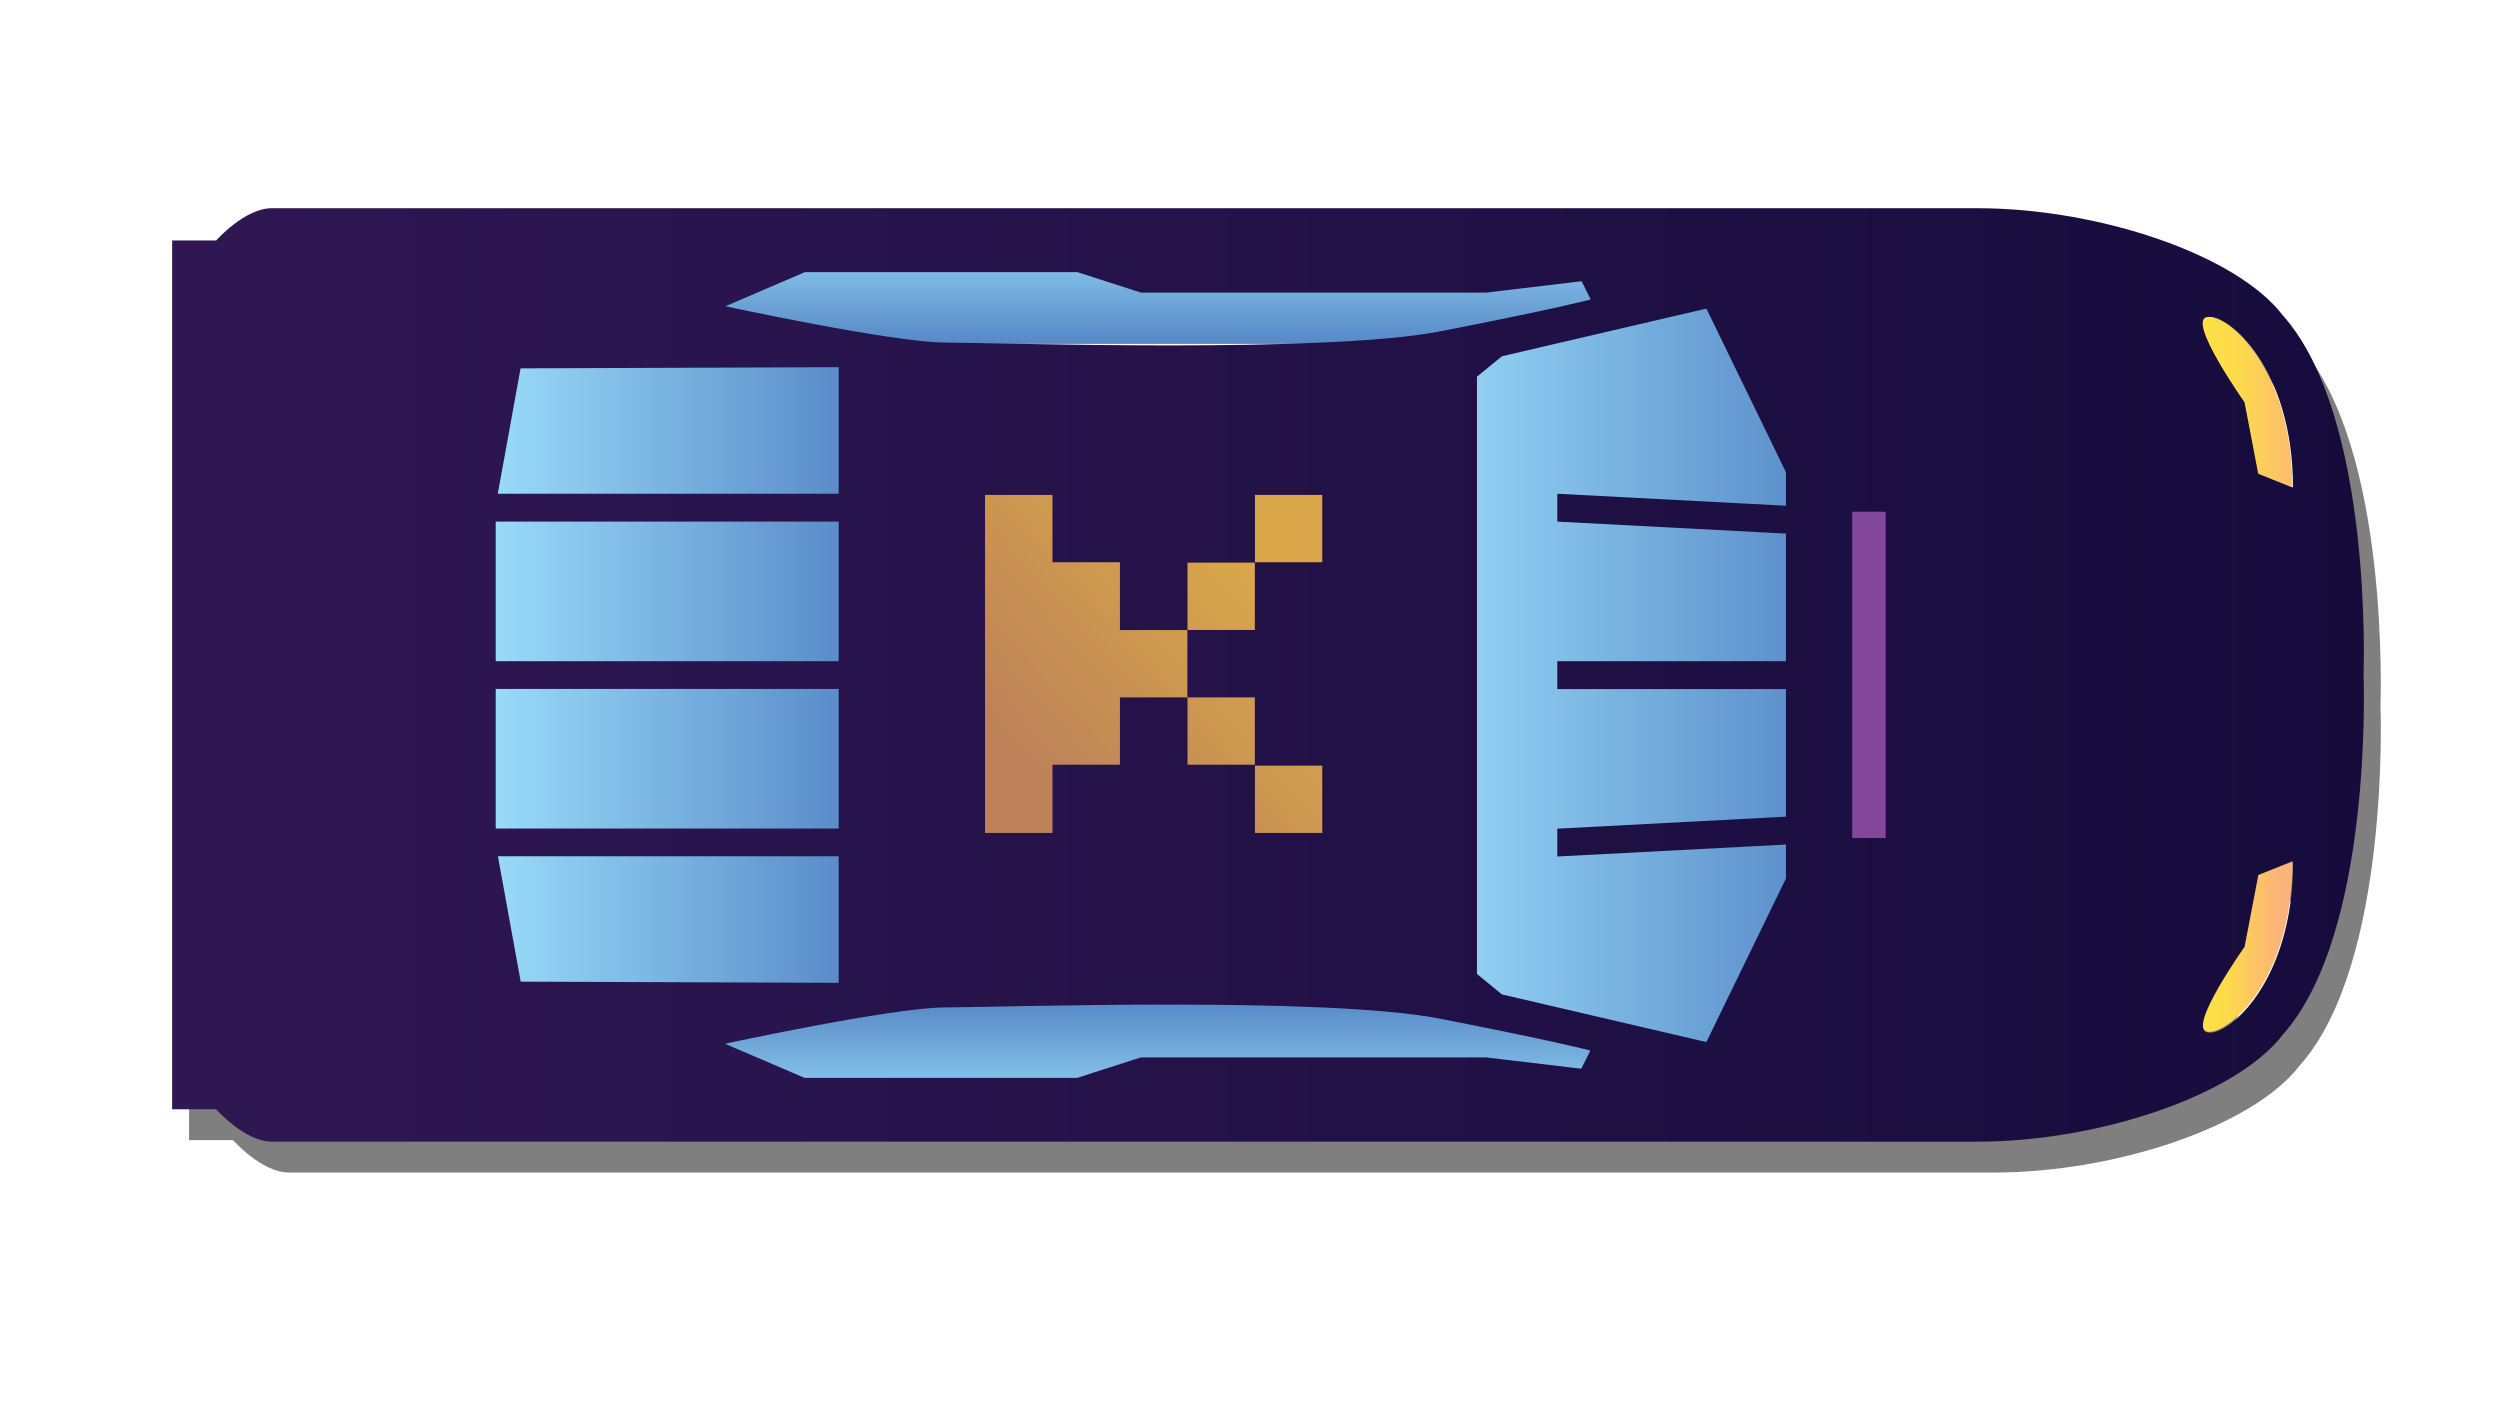
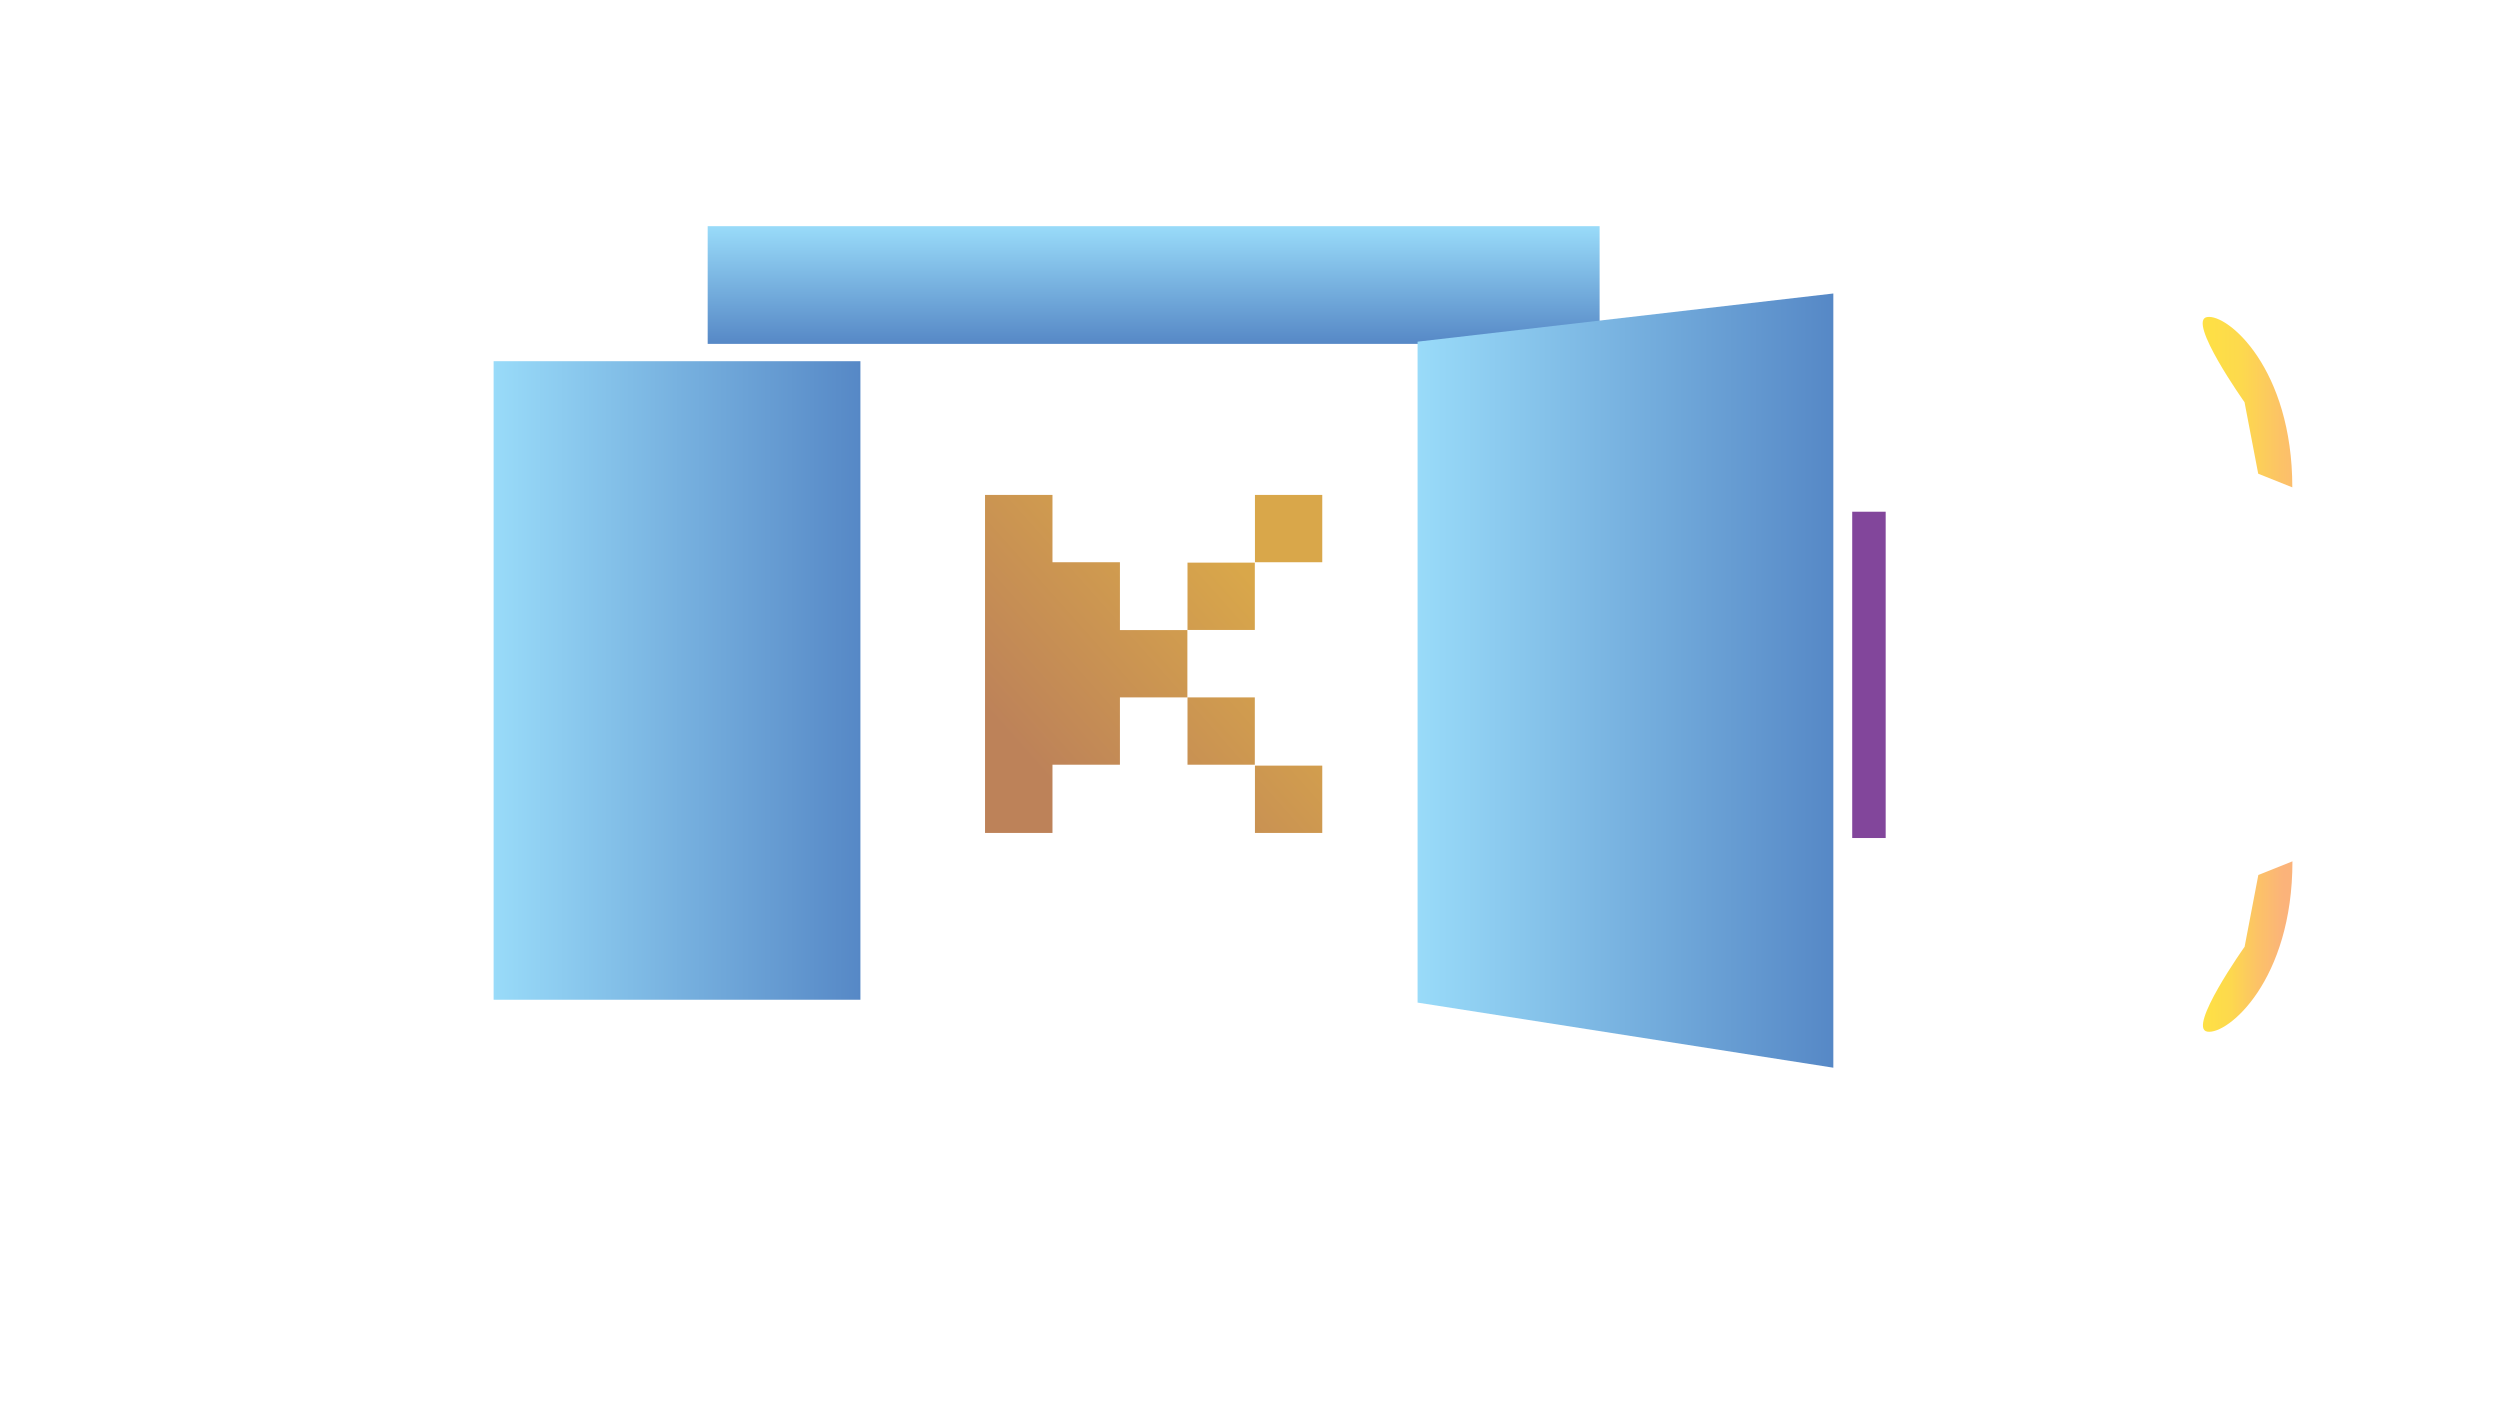
<svg xmlns="http://www.w3.org/2000/svg" version="1.1" viewBox="0 0 1920 1080">
  <defs>
    <style>
      .cls-1 {
        fill: url(#linear-gradient);
      }

      .cls-1, .cls-2, .cls-3, .cls-4, .cls-5, .cls-6, .cls-7, .cls-8, .cls-9, .cls-10, .cls-11, .cls-12 {
        stroke-width: 0px;
      }

      .cls-2 {
        fill: #000;
      }

      .cls-13 {
        opacity: .5;
      }

      .cls-3 {
        fill: url(#linear-gradient-6);
      }

      .cls-4 {
        fill: url(#linear-gradient-5);
      }

      .cls-5 {
        fill: none;
      }

      .cls-6 {
        fill: #82469b;
      }

      .cls-7 {
        fill: url(#linear-gradient-2);
      }

      .cls-8 {
        fill: url(#linear-gradient-7);
      }

      .cls-9 {
        fill: url(#linear-gradient-3);
      }

      .cls-10 {
        display: none;
        fill: #ff366b;
        fill-opacity: 0;
      }

      .cls-14 {
        clip-path: url(#clippath);
      }

      .cls-11 {
        fill: url(#linear-gradient-8);
      }

      .cls-12 {
        fill: url(#linear-gradient-4);
      }
    </style>
    <linearGradient id="linear-gradient" x1="2492.1" y1="-280.5" x2="2582.5" y2="-280.5" gradientTransform="translate(1166.5 3350.4) rotate(-90)" gradientUnits="userSpaceOnUse">
      <stop offset="0" stop-color="#99dbf9" />
      <stop offset="1" stop-color="#5688c6" />
    </linearGradient>
    <linearGradient id="linear-gradient-2" x1="379.1" y1="642.6" x2="660.8" y2="642.6" gradientTransform="translate(0 -120)" gradientUnits="userSpaceOnUse">
      <stop offset="0" stop-color="#99dbf9" />
      <stop offset="1" stop-color="#5688c6" />
    </linearGradient>
    <linearGradient id="linear-gradient-3" x1="1567.2" y1="1659.5" x2="1657.6" y2="1659.5" gradientTransform="translate(2545.5 -1393.4) rotate(90)" gradientUnits="userSpaceOnUse">
      <stop offset="0" stop-color="#99dbf9" />
      <stop offset="1" stop-color="#5688c6" />
    </linearGradient>
    <linearGradient id="linear-gradient-4" x1="1088.7" y1="642.7" x2="1408" y2="642.7" gradientTransform="translate(0 -120)" gradientUnits="userSpaceOnUse">
      <stop offset="0" stop-color="#99dbf9" />
      <stop offset="1" stop-color="#5688c6" />
    </linearGradient>
    <clipPath id="clippath">
      <rect class="cls-5" x="132.3" y="158.9" width="1683.7" height="718.7" />
    </clipPath>
    <linearGradient id="linear-gradient-5" x1="132.2" y1="638.3" x2="1815.5" y2="638.3" gradientTransform="translate(0 -120)" gradientUnits="userSpaceOnUse">
      <stop offset="0" stop-color="#301753" />
      <stop offset="1" stop-color="#160c3c" />
    </linearGradient>
    <linearGradient id="linear-gradient-6" x1="1691.8" y1="428.8" x2="1790.9" y2="428.8" gradientTransform="translate(0 -120)" gradientUnits="userSpaceOnUse">
      <stop offset="0" stop-color="#fee144" />
      <stop offset=".3" stop-color="#fdd94d" />
      <stop offset=".6" stop-color="#fcc366" />
      <stop offset=".9" stop-color="#fbb37a" />
    </linearGradient>
    <linearGradient id="linear-gradient-7" x1="1691.8" y1="847" x2="1760.6" y2="847" gradientTransform="translate(0 -120)" gradientUnits="userSpaceOnUse">
      <stop offset="0" stop-color="#fee144" />
      <stop offset=".3" stop-color="#fdd94d" />
      <stop offset=".6" stop-color="#fcc366" />
      <stop offset=".9" stop-color="#fbb37a" />
    </linearGradient>
    <linearGradient id="linear-gradient-8" x1="361.2" y1="1139.8" x2="360.3" y2="1139" gradientTransform="translate(-92559.6 296323.7) scale(259 -259.6)" gradientUnits="userSpaceOnUse">
      <stop offset=".1" stop-color="#d9a74a" />
      <stop offset=".8" stop-color="#bd8259" />
    </linearGradient>
  </defs>
  <g id="Layer_1" data-name="Layer 1">
    <g class="cls-13">
-       <path class="cls-2" d="M179.1,875.7s21.8,24.8,42.8,24.8h1309.7c92.9,0,198.7-35.4,234.6-82.2,69.6-78,62.1-274.7,62-276.2,0-1.5,7.6-198.2-62-276.2-35.8-46.8-141.7-82.3-234.6-82.3H221.8c-20.9,0-42.8,24.8-42.8,24.8h-33.8v667.2h33.9ZM1708.6,267.2c15.7-2.6,65.4,39.3,65.4,130.8l-26.2-10.5-10.5-54.9s-44.5-62.8-28.8-65.4h0ZM1737.4,751.3l10.5-54.9,26.2-10.5c0,91.6-49.7,133.5-65.4,130.8-15.7-2.6,28.8-65.4,28.8-65.4h0ZM657.1,424.3v107.2h-263.4v-107.2h263.4ZM657.1,552.8v107.2h-263.4v-107.2h263.4ZM657.1,681.3v97.2l-244.2-.9-17.5-96.3h261.8,0ZM1227.6,844.5l-73.3-8.7h-265.2l-48.8,15.7h-209.4l-61.1-26.2s129.1-27.9,169.2-27.9,291.4-8.7,380.3,8.7c89,17.4,115.1,24.4,115.1,24.4l-7,14h.2ZM1384.6,386v26.1l-175.6-9.2v21.4l175.6,9.2v98h-175.6v21.4h175.6v98l-175.6,9.2v21.4l175.6-9.2v26.1l-61.1,125.6-157-36.6-19.2-15.7v-458.7l19.2-15.7,157-36.6,61.1,125.6v-.3ZM631,232.7h209.4l48.8,15.7h265.2l73.3-8.7,7,14s-26.2,7-115.1,24.4c-89,17.4-340.2,8.7-380.3,8.7s-169.2-27.9-169.2-27.9l61.1-26.2h-.2ZM657.1,305.7v97.2h-261.8l17.5-96.3,244.2-.9h0Z" />
-     </g>
+       </g>
    <rect class="cls-10" width="1920" height="1080" />
-     <rect class="cls-1" x="543.5" y="767.9" width="685" height="90.4" />
    <g>
      <path class="cls-2" d="M423.5,715.2c0-1.4.1-2.7.4-4.1.3-1.3.7-2.7,1.2-3.9.5-1.3,1.2-2.5,1.9-3.6.8-1.1,1.6-2.2,2.6-3.2s2-1.8,3.2-2.6c1.1-.8,2.3-1.4,3.6-1.9s2.6-.9,3.9-1.2,2.7-.4,4.1-.4,2.7,0,4.1.4c1.3.3,2.7.7,3.9,1.2s2.5,1.2,3.6,1.9c1.1.8,2.2,1.6,3.2,2.6s1.8,2,2.6,3.2c.8,1.1,1.4,2.3,1.9,3.6s.9,2.6,1.2,3.9c.3,1.3.4,2.7.4,4.1s-.1,2.7-.4,4.1-.7,2.7-1.2,3.9-1.2,2.5-1.9,3.6c-.8,1.1-1.6,2.2-2.6,3.2s-2,1.8-3.2,2.6-2.3,1.4-3.6,1.9c-1.3.5-2.6.9-3.9,1.2s-2.7.4-4.1.4-2.7,0-4.1-.4c-1.3-.3-2.7-.7-3.9-1.2-1.3-.5-2.5-1.2-3.6-1.9s-2.2-1.6-3.2-2.6-1.8-2-2.6-3.2c-.8-1.1-1.4-2.3-1.9-3.6s-.9-2.6-1.2-3.9c-.3-1.3-.4-2.7-.4-4.1Z" />
      <path class="cls-2" d="M582.6,329.7c0-1.4,0-2.7.4-4.1s.7-2.7,1.2-3.9,1.2-2.5,1.9-3.6c.8-1.1,1.6-2.2,2.6-3.2s2-1.8,3.2-2.6c1.1-.8,2.3-1.4,3.6-1.9s2.6-.9,3.9-1.2c1.3-.3,2.7-.4,4.1-.4s2.7.1,4.1.4,2.7.7,3.9,1.2c1.3.5,2.5,1.2,3.6,1.9,1.1.8,2.2,1.6,3.2,2.6s1.8,2,2.6,3.2,1.4,2.3,1.9,3.6c.5,1.3.9,2.6,1.2,3.9s.4,2.7.4,4.1,0,2.7-.4,4.1c-.3,1.3-.7,2.7-1.2,3.9-.5,1.3-1.2,2.5-1.9,3.6s-1.6,2.2-2.6,3.2-2,1.8-3.2,2.6c-1.1.8-2.3,1.4-3.6,1.9s-2.6.9-3.9,1.2c-1.3.3-2.7.4-4.1.4s-2.7-.1-4.1-.4c-1.3-.3-2.6-.7-3.9-1.2-1.3-.5-2.5-1.2-3.6-1.9s-2.2-1.6-3.2-2.6-1.8-2-2.6-3.2c-.8-1.1-1.4-2.3-1.9-3.6s-.9-2.6-1.2-3.9-.4-2.7-.4-4.1Z" />
-       <path class="cls-2" d="M582.6,715.2c0-1.4,0-2.7.4-4.1.3-1.3.7-2.7,1.2-3.9.5-1.3,1.2-2.5,1.9-3.6.8-1.1,1.6-2.2,2.6-3.2s2-1.8,3.2-2.6c1.1-.8,2.3-1.4,3.6-1.9s2.6-.9,3.9-1.2c1.3-.3,2.7-.4,4.1-.4s2.7,0,4.1.4c1.3.3,2.7.7,3.9,1.2,1.3.5,2.5,1.2,3.6,1.9,1.1.8,2.2,1.6,3.2,2.6s1.8,2,2.6,3.2c.8,1.1,1.4,2.3,1.9,3.6s.9,2.6,1.2,3.9c.3,1.3.4,2.7.4,4.1s0,2.7-.4,4.1c-.3,1.3-.7,2.7-1.2,3.9-.5,1.3-1.2,2.5-1.9,3.6s-1.6,2.2-2.6,3.2-2,1.8-3.2,2.6c-1.1.8-2.3,1.4-3.6,1.9s-2.6.9-3.9,1.2c-1.3.3-2.7.4-4.1.4s-2.7,0-4.1-.4c-1.3-.3-2.6-.7-3.9-1.2-1.3-.5-2.5-1.2-3.6-1.9s-2.2-1.6-3.2-2.6-1.8-2-2.6-3.2c-.8-1.1-1.4-2.3-1.9-3.6s-.9-2.6-1.2-3.9-.4-2.7-.4-4.1Z" />
      <rect class="cls-7" x="379.1" y="277.4" width="281.7" height="490.4" />
      <rect class="cls-9" x="543.5" y="173.7" width="685" height="90.4" />
      <polygon class="cls-12" points="1408 820 1088.7 770 1088.7 262.4 1408 225.4 1408 820" />
      <g class="cls-14">
-         <path class="cls-4" d="M166.1,852s21.8,24.8,42.8,24.8h1309.7c92.9,0,198.7-35.4,234.6-82.2,69.6-78,62.1-274.7,62-276.2,0-1.5,7.6-198.2-62-276.2-35.8-46.8-141.7-82.3-234.6-82.3H208.8c-20.9,0-42.8,24.8-42.8,24.8h-33.8v667.2h33.9ZM1695.6,243.5c15.7-2.6,65.4,39.3,65.4,130.8l-26.2-10.5-10.5-54.9s-44.5-62.8-28.8-65.4h0ZM1724.4,727.6l10.5-54.9,26.2-10.5c0,91.6-49.7,133.5-65.4,130.8-15.7-2.6,28.8-65.4,28.8-65.4h0ZM644.1,400.6v107.2h-263.4v-107.2h263.4ZM644.1,529.1v107.2h-263.4v-107.2h263.4ZM644.1,657.6v97.2l-244.2-.9-17.5-96.3h261.8,0ZM1214.6,820.8l-73.3-8.7h-265.2l-48.8,15.7h-209.4l-61.1-26.2s129.1-27.9,169.2-27.9,291.4-8.7,380.3,8.7c89,17.4,115.1,24.4,115.1,24.4l-7,14h.2ZM1371.6,362.3v26.1l-175.6-9.2v21.4l175.6,9.2v98h-175.6v21.4h175.6v98l-175.6,9.2v21.4l175.6-9.2v26.1l-61.1,125.6-157-36.6-19.2-15.7v-458.7l19.2-15.7,157-36.6,61.1,125.6v-.3ZM618,209h209.4l48.8,15.7h265.2l73.3-8.7,7,14s-26.2,7-115.1,24.4c-89,17.4-340.2,8.7-380.3,8.7s-169.2-27.9-169.2-27.9l61.1-26.2h-.2ZM644.1,282v97.2h-261.8l17.5-96.3,244.2-.9h0Z" />
-       </g>
-       <path class="cls-3" d="M1695.1,243.5c15.7-2.6,65.4,39.3,65.4,130.8l-26.2-10.5-10.5-54.9s-44.5-62.8-28.8-65.4h0Z" />
+         </g>
+       <path class="cls-3" d="M1695.1,243.5c15.7-2.6,65.4,39.3,65.4,130.8l-26.2-10.5-10.5-54.9s-44.5-62.8-28.8-65.4h0" />
      <path class="cls-8" d="M1723.9,726.9l10.5-54.9,26.2-10.5c0,91.6-49.7,133.4-65.4,130.8-15.7-2.6,28.8-65.4,28.8-65.4h0Z" />
      <rect class="cls-6" x="1422.5" y="393" width="25.7" height="250.6" />
    </g>
  </g>
  <g id="Layer_2" data-name="Layer 2">
    <path id="Path_4033" data-name="Path 4033" class="cls-11" d="M963.8,639.7h51.7v-51.7h-51.7v51.7ZM912,587.3h51.7v-51.7h-51.7v51.7ZM912,483.8h51.7v-51.7h-51.7v51.7ZM756.5,380.1v259.6h51.8v-52.4h51.8v-51.7h51.8v-51.7h-51.8v-52.1h-51.8v-51.7h-51.8ZM963.8,431.8h51.7v-51.7h-51.7v51.7Z" />
  </g>
</svg>